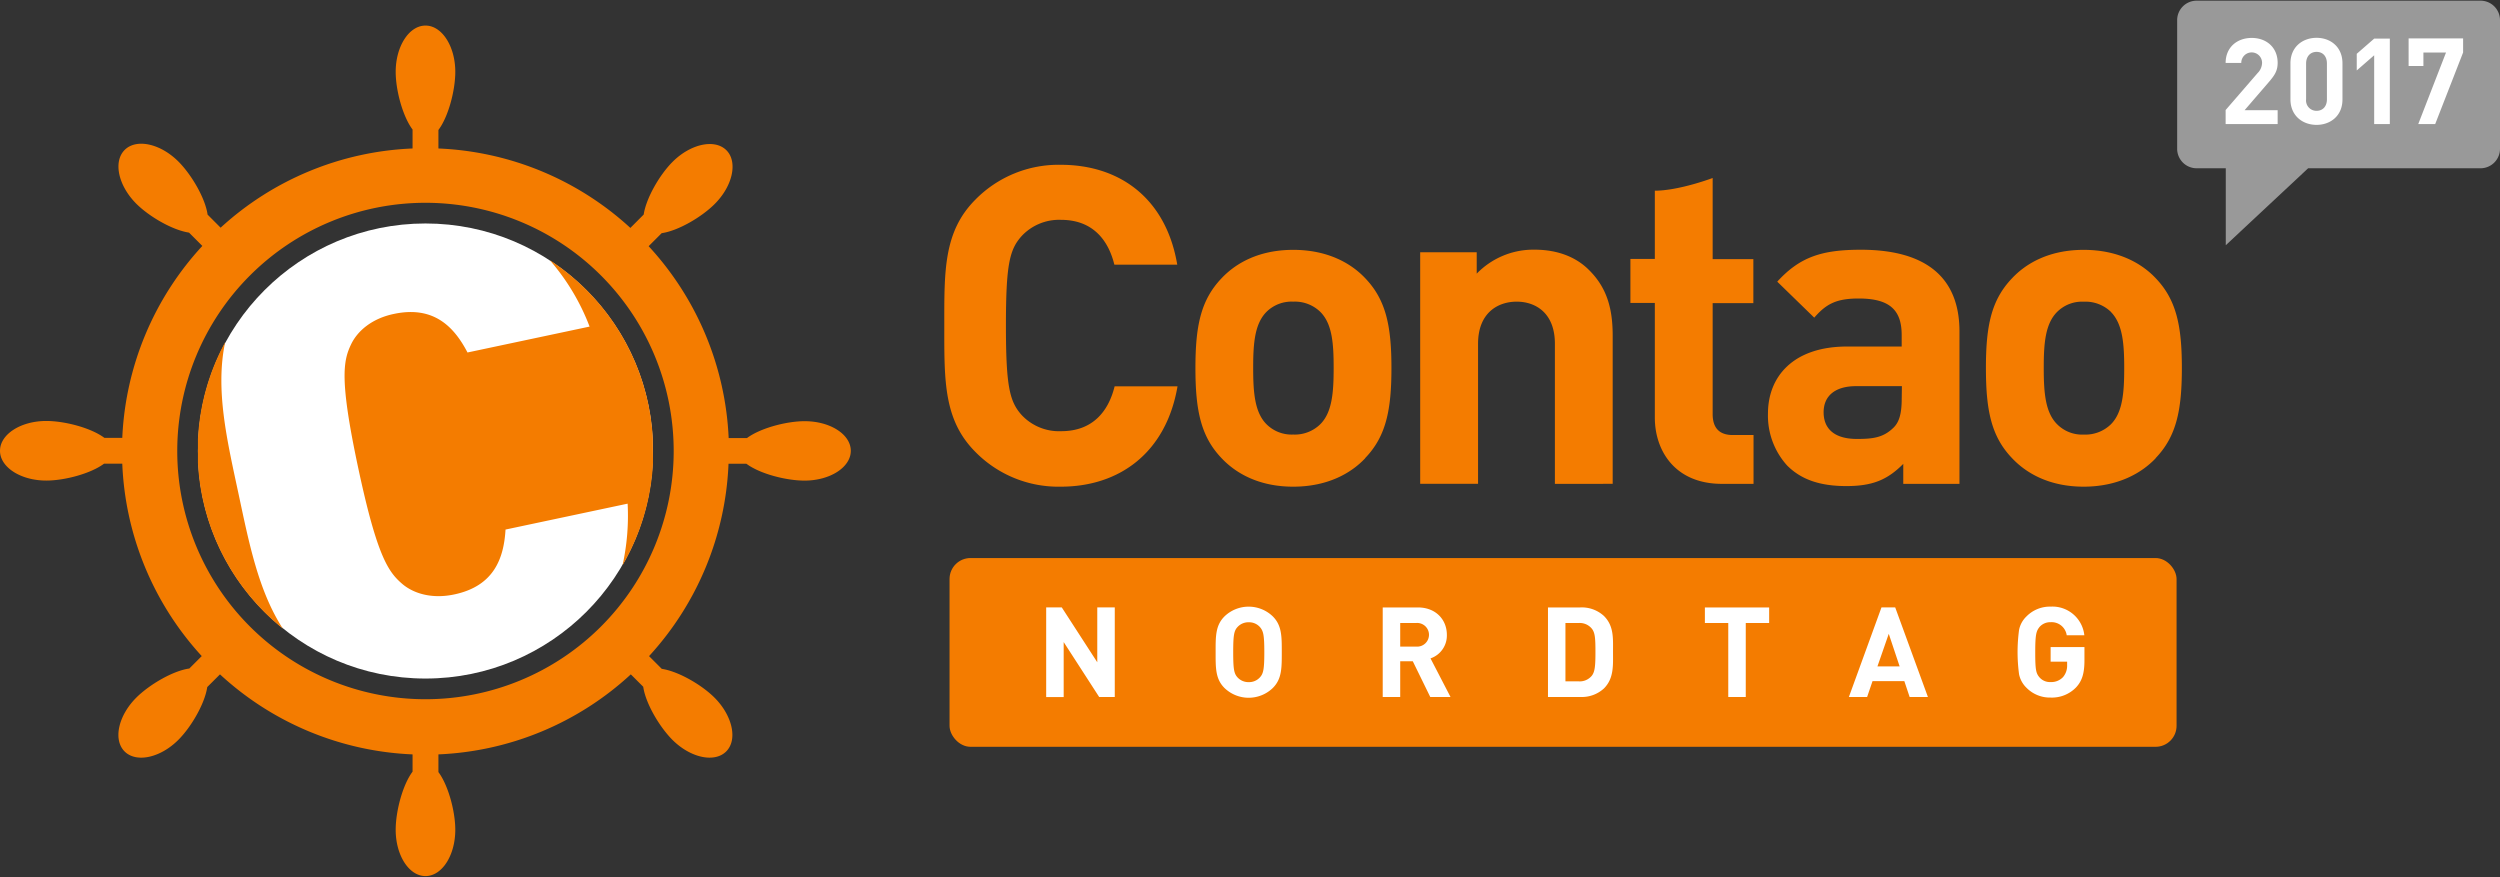
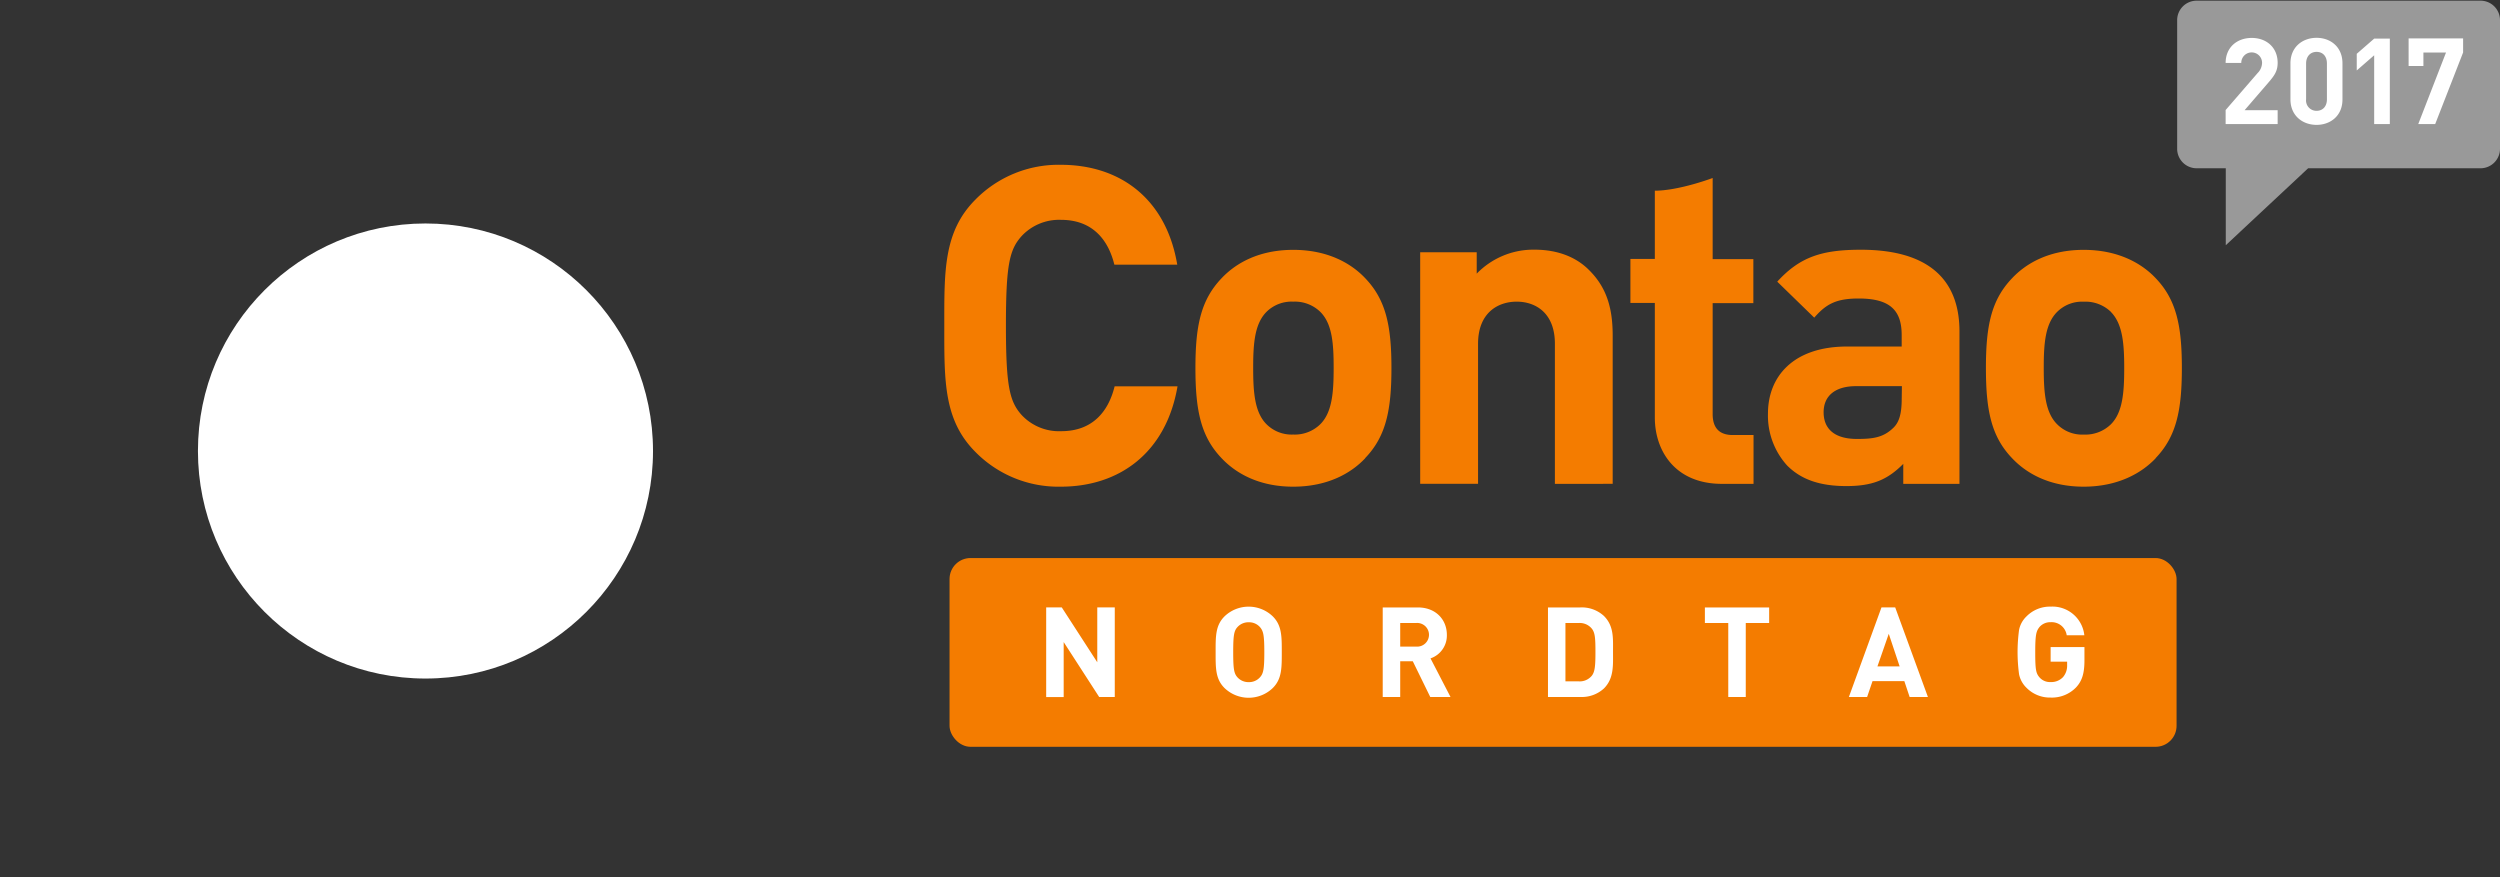
<svg xmlns="http://www.w3.org/2000/svg" version="1.1" width="285" height="100">
  <rect width="100%" height="100%" fill="#333333" stroke="none" />
  <svg width="285" height="100" viewBox="0 0 675.72 236.71" x="0" y="0">
    <rect x="256.65" y="150.64" width="331.65" height="51.02" rx="5.67" ry="5.67" fill="#f47c00" />
    <path d="M286.72 131.35a31.45 31.45 0 0 1-23.07-9.38c-8.64-8.65-8.42-19.34-8.42-34.1s-.23-25.46 8.42-34.12a31.5 31.5 0 0 1 23.07-9.4c16 0 28.47 9.13 31.48 27h-17c-1.68-6.85-6-12.12-14.41-12.12a13.84 13.84 0 0 0-10.68 4.41c-3.25 3.64-4.22 7.7-4.22 24.17s1 20.51 4.22 24.14a13.83 13.83 0 0 0 10.75 4.4c8.41 0 12.73-5.28 14.41-12.12h17c-3.08 17.94-15.7 27.12-31.55 27.12zm82.28-7.69c-3.84 4.09-10.21 7.69-19.46 7.69s-15.5-3.61-19.35-7.69c-5.64-5.88-7.08-13-7.08-24.38s1.44-18.38 7.08-24.28c3.85-4.08 10.1-7.66 19.35-7.66S365.15 70.92 369 75c5.65 5.89 7.09 13 7.09 24.28s-1.43 18.45-7.09 24.33zM356.86 84.1a9.86 9.86 0 0 0-7.32-2.76 9.63 9.63 0 0 0-7.22 2.76c-3.23 3.25-3.6 8.64-3.6 15.14s.37 12 3.6 15.23a9.6 9.6 0 0 0 7.22 2.79 9.83 9.83 0 0 0 7.32-2.79c3.25-3.24 3.61-8.76 3.61-15.23s-.35-11.89-3.61-15.14zm63.41 46.49V92.74c0-8.53-5.4-11.4-10.33-11.4s-10.44 2.87-10.44 11.4v37.84h-15.64V67.99h15.28v5.78a21.33 21.33 0 0 1 15.6-6.48c6.26 0 11.3 2 14.78 5.53 5.06 5 6.37 10.9 6.37 17.76v40zm45.16 0c-12.73 0-18.15-9-18.15-17.91v-31h-6.6V69.8h6.6V51.35c6.53 0 15.63-3.43 15.63-3.43v21.93h11v11.89h-11v30c0 3.6 1.69 5.65 5.42 5.65h5.63v13.21zm49 0v-5.4c-4.2 4.22-8.16 6-15.37 6s-12.25-1.79-16-5.54a20.08 20.08 0 0 1-5.2-14.06c0-10 6.84-18.12 21.38-18.12H514v-3.12c0-6.83-3.34-9.86-11.63-9.86-6 0-8.77 1.45-12 5.18l-10-9.73c6.13-6.73 12.14-8.63 22.59-8.63 17.54 0 26.66 7.43 26.66 22.09v41.2zm-.37-26.41h-12.39c-5.65 0-8.77 2.63-8.77 7.06s2.88 7.21 9 7.21c4.31 0 7.09-.34 9.84-3 1.67-1.57 2.27-4.07 2.27-7.93zm68.63 19.45c-3.83 4.07-10.25 7.72-19.5 7.72s-15.5-3.61-19.34-7.69c-5.65-5.88-7.08-13-7.08-24.38S538.2 80.9 543.85 75c3.84-4.08 10.09-7.66 19.34-7.66s15.63 3.58 19.47 7.66c5.64 5.89 7.07 13 7.07 24.28s-1.43 18.45-7.07 24.33zm-12.13-39.52a9.91 9.91 0 0 0-7.34-2.76 9.56 9.56 0 0 0-7.2 2.76c-3.25 3.25-3.62 8.64-3.62 15.14s.37 12 3.62 15.23a9.53 9.53 0 0 0 7.2 2.79 9.88 9.88 0 0 0 7.34-2.79c3.23-3.24 3.59-8.76 3.59-15.23s-.4-11.9-3.62-15.15z" fill="#f47c00" />
    <path d="M297.09 188.19l-9.59-14.84v14.86h-4.73v-24.22h4.22l9.59 14.82v-14.82h4.73v24.21zM344.04 185.75a9.4 9.4 0 0 1-13.09 0c-2.45-2.45-2.38-5.47-2.38-9.66s-.07-7.21 2.38-9.66a9.4 9.4 0 0 1 13.09 0c2.45 2.45 2.41 5.47 2.41 9.66s.04 7.21-2.41 9.66zm-3.5-16.46a3.93 3.93 0 0 0-3-1.29 4 4 0 0 0-3.06 1.29c-.92 1-1.16 2.14-1.16 6.8s.24 5.78 1.16 6.8a4 4 0 0 0 3.06 1.29 3.93 3.93 0 0 0 3-1.29c.92-1 1.19-2.14 1.19-6.8s-.27-5.74-1.19-6.8zM386.58 188.19l-4.72-9.65h-3.4v9.66h-4.73v-24.21h9.49c4.93 0 7.85 3.37 7.85 7.41a6.52 6.52 0 0 1-4.42 6.36l5.41 10.44zm-3.67-20h-4.45v6.39h4.4a3.2 3.2 0 1 0 0-6.39zM433.53 185.88a8.82 8.82 0 0 1-6.39 2.31h-8.74v-24.2h8.74a8.82 8.82 0 0 1 6.39 2.31c2.72 2.72 2.45 6.05 2.45 9.69s.27 7.17-2.45 9.89zm-3.3-16.18a4.22 4.22 0 0 0-3.54-1.5h-3.57v15.77h3.57a4.22 4.22 0 0 0 3.54-1.5c.88-1.09 1-2.82 1-6.49s-.11-5.19-1-6.28zM471.86 168.2v20h-4.73v-20h-6.32v-4.21h17.37v4.21zM516.15 188.19l-1.43-4.28h-8.6l-1.46 4.28h-4.93l8.81-24.21h3.71l8.84 24.21zm-5.64-17.07l-3.06 8.81h6zM561.1 185.64a9.07 9.07 0 0 1-6.84 2.71 8.87 8.87 0 0 1-6.53-2.65 7 7 0 0 1-2-3.64 44.56 44.56 0 0 1 0-12 6.87 6.87 0 0 1 2-3.64 8.87 8.87 0 0 1 6.53-2.65 8.67 8.67 0 0 1 9.11 7.75h-4.76a4.12 4.12 0 0 0-4.35-3.54 3.85 3.85 0 0 0-3 1.29c-.88 1.12-1.16 2-1.16 6.8s.2 5.71 1.16 6.83a3.74 3.74 0 0 0 3 1.26 4.36 4.36 0 0 0 3.37-1.36 4.76 4.76 0 0 0 1.09-3.23v-.92h-4.46v-3.94h9.14v3.54c.01 3.55-.64 5.63-2.3 7.39z" fill="#fff" />
    <path d="M670.42 45.29h-46.56l-22.26 20.8v-20.8h-7.84a5.27 5.27 0 0 1-5.3-5.25V5.24a5.27 5.27 0 0 1 5.3-5.25h76.66a5.27 5.27 0 0 1 5.3 5.25v34.81a5.27 5.27 0 0 1-5.3 5.24z" fill="#999" />
    <path d="M601.56 33.35v-3.8l8.65-10a4 4 0 0 0 1.2-2.8 2.81 2.81 0 1 0-5.62.07h-4.23c0-4.23 3.09-6.76 7.06-6.76s7 2.57 7 6.73c0 2.24-.88 3.45-2.47 5.3l-6.47 7.51h8.94v3.75zM626.14 33.56c-3.77 0-7.06-2.47-7.06-6.89v-9.75c0-4.42 3.28-6.89 7.06-6.89s7 2.47 7 6.89v9.75c.02 4.42-3.23 6.89-7 6.89zm2.8-16.58c0-2-1.14-3.15-2.8-3.15s-2.83 1.2-2.83 3.15v9.66a2.8 2.8 0 0 0 2.83 3.12c1.66 0 2.8-1.17 2.8-3.12zM641.71 33.35v-18.6l-4.71 4.1v-4.5l4.71-4.1h4.23v23.1zM658.2 33.35h-4.58L661.13 14h-6.11v3.64h-4v-7.45h14.73v3.8z" fill="#fff" />
    <circle cx="115" cy="121.71" r="61.5" fill="#fff" />
-     <path d="M217.49 113.65c-4.93 0-12 1.88-15.59 4.56h-4.95a81.77 81.77 0 0 0-21.63-51.86l3.52-3.52c4.45-.63 10.81-4.35 14.34-7.89 4.88-4.88 6.29-11.4 3.15-14.53s-9.65-1.74-14.54 3.14c-3.49 3.49-7.14 9.79-7.81 14.25l-3.6 3.61a81.68 81.68 0 0 0-51.88-21.47v-5c2.7-3.58 4.56-10.72 4.56-15.71 0-6.91-3.61-12.51-8.05-12.51s-8.06 5.6-8.06 12.51c0 4.93 1.87 12 4.56 15.59v5.12a81.69 81.69 0 0 0-51.88 21.41l-3.52-3.53c-.62-4.44-4.35-10.81-7.88-14.34-4.89-4.89-11.4-6.29-14.54-3.14s-1.73 9.65 3.15 14.53c3.49 3.49 9.79 7.14 14.25 7.81l3.6 3.6a81.72 81.72 0 0 0-21.64 51.88h-4.83c-3.59-2.7-10.72-4.57-15.71-4.57C5.6 113.59 0 117.2 0 121.65s5.6 8.05 12.51 8.05c4.93 0 12-1.87 15.6-4.56h4.94a81.74 81.74 0 0 0 21.48 52l-3.36 3.36c-4.45.62-10.81 4.36-14.34 7.88-4.88 4.88-6.3 11.4-3.15 14.54s9.66 1.74 14.54-3.15c3.49-3.49 7.14-9.79 7.8-14.26l3.44-3.43a81.73 81.73 0 0 0 52.05 21.63v4.67c-2.7 3.59-4.56 10.72-4.56 15.71 0 6.92 3.6 12.51 8.06 12.51s8.05-5.59 8.05-12.51c0-4.93-1.87-12-4.56-15.6v-4.78a81.73 81.73 0 0 0 52-21.63l3.36 3.35c.62 4.45 4.36 10.81 7.88 14.34 4.88 4.88 11.39 6.29 14.54 3.15s1.73-9.65-3.15-14.54c-3.49-3.49-9.8-7.13-14.26-7.79l-3.44-3.44a81.71 81.71 0 0 0 21.48-52h4.83c3.59 2.71 10.73 4.56 15.71 4.56 6.91 0 12.51-3.61 12.51-8.05s-5.56-8.01-12.47-8.01zm-35.4 8.06A67.09 67.09 0 1 1 115 54.62a67.09 67.09 0 0 1 67.09 67.08zM64.44 133.14c2.87 13.42 5.37 26.29 12 36.57a61.46 61.46 0 0 1-22.94-44.76v-6.5a61.23 61.23 0 0 1 7.36-26.16c-2.72 12.83.5 26.46 3.58 40.85zm112.06-8.18a61.21 61.21 0 0 1-8.24 27.66 62.09 62.09 0 0 0 1.38-16.68l-33 7c-.46 7.79-3.12 15.28-13.88 17.54-5.93 1.26-10.89-.2-14-2.82-3.79-3.24-6.82-7.41-11.93-31.34s-4.07-29-1.93-33.45c1.74-3.64 5.67-7 11.6-8.22 10.75-2.27 16.25 3.5 19.86 10.43l33-7a59.89 59.89 0 0 0-10.75-17.95 61.53 61.53 0 0 1 27.85 48.32z" fill="#f47c00" />
  </svg>
</svg>